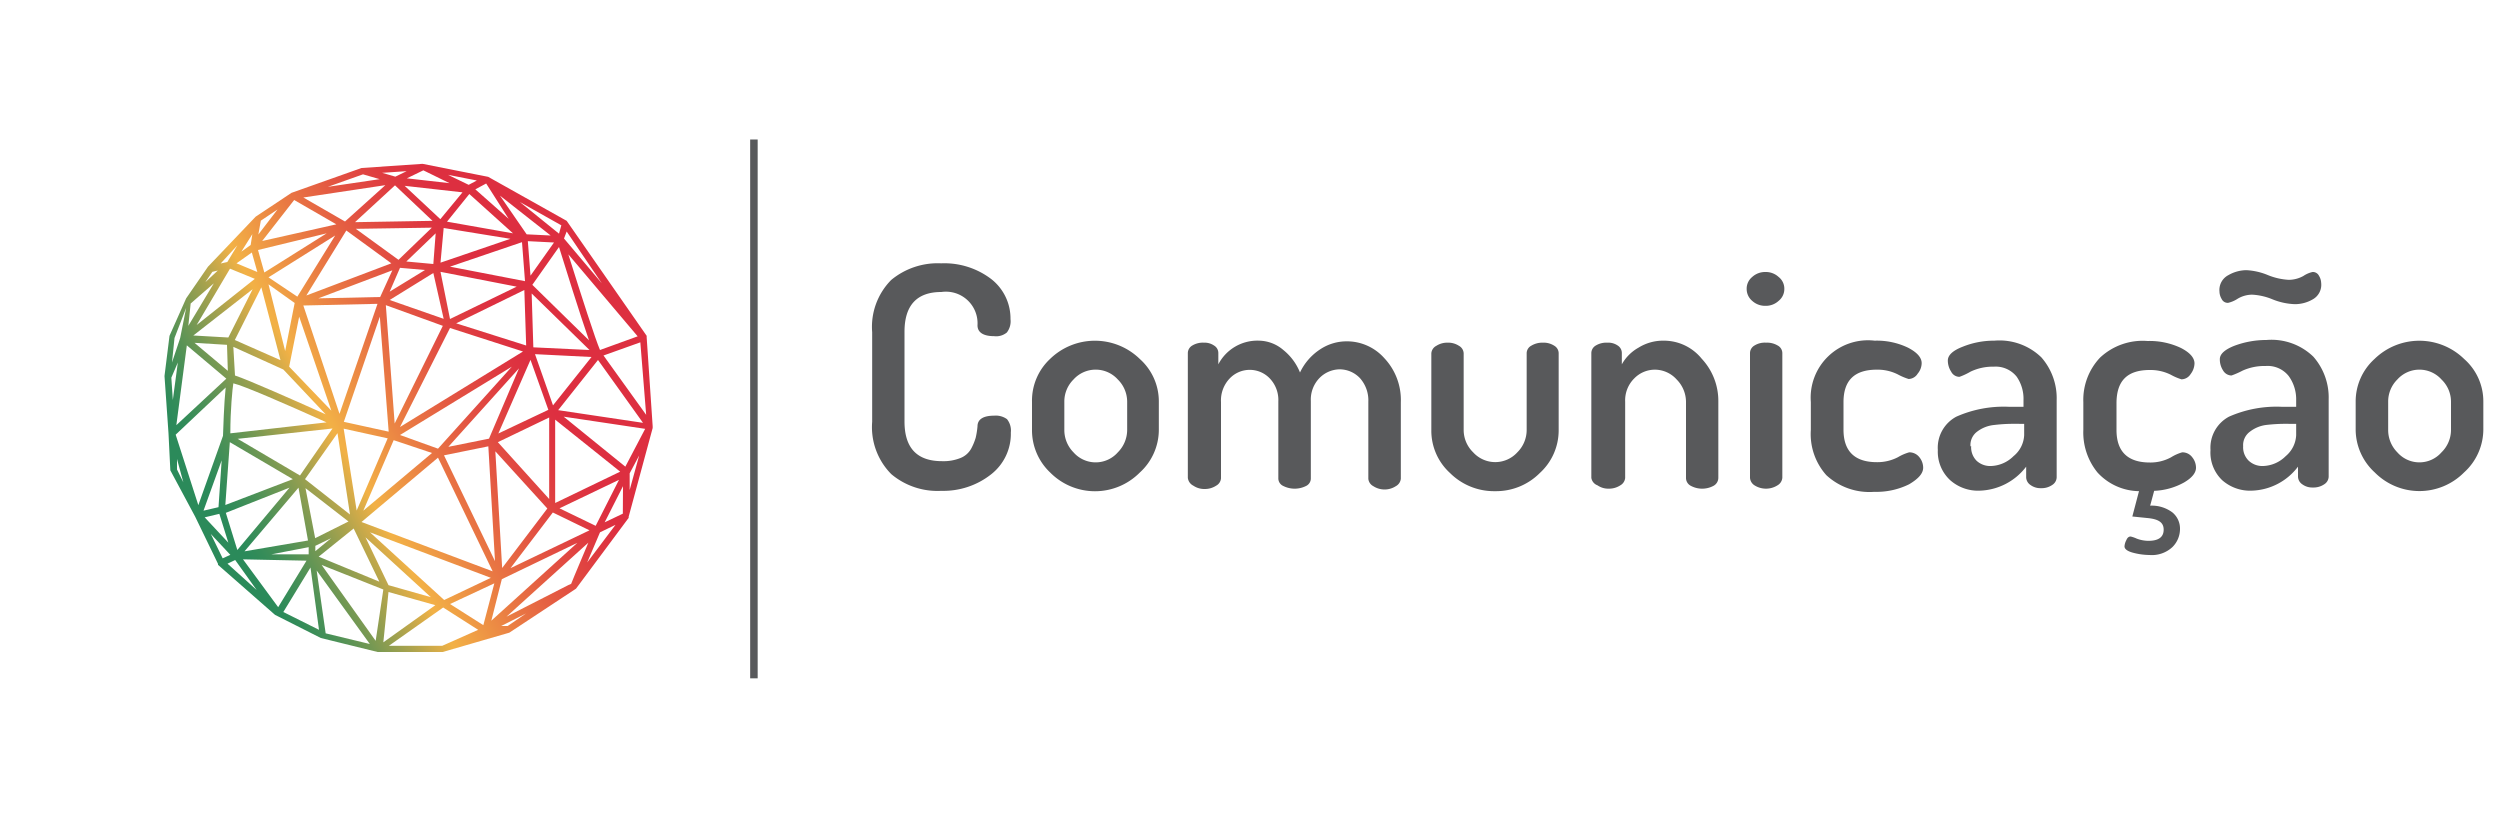
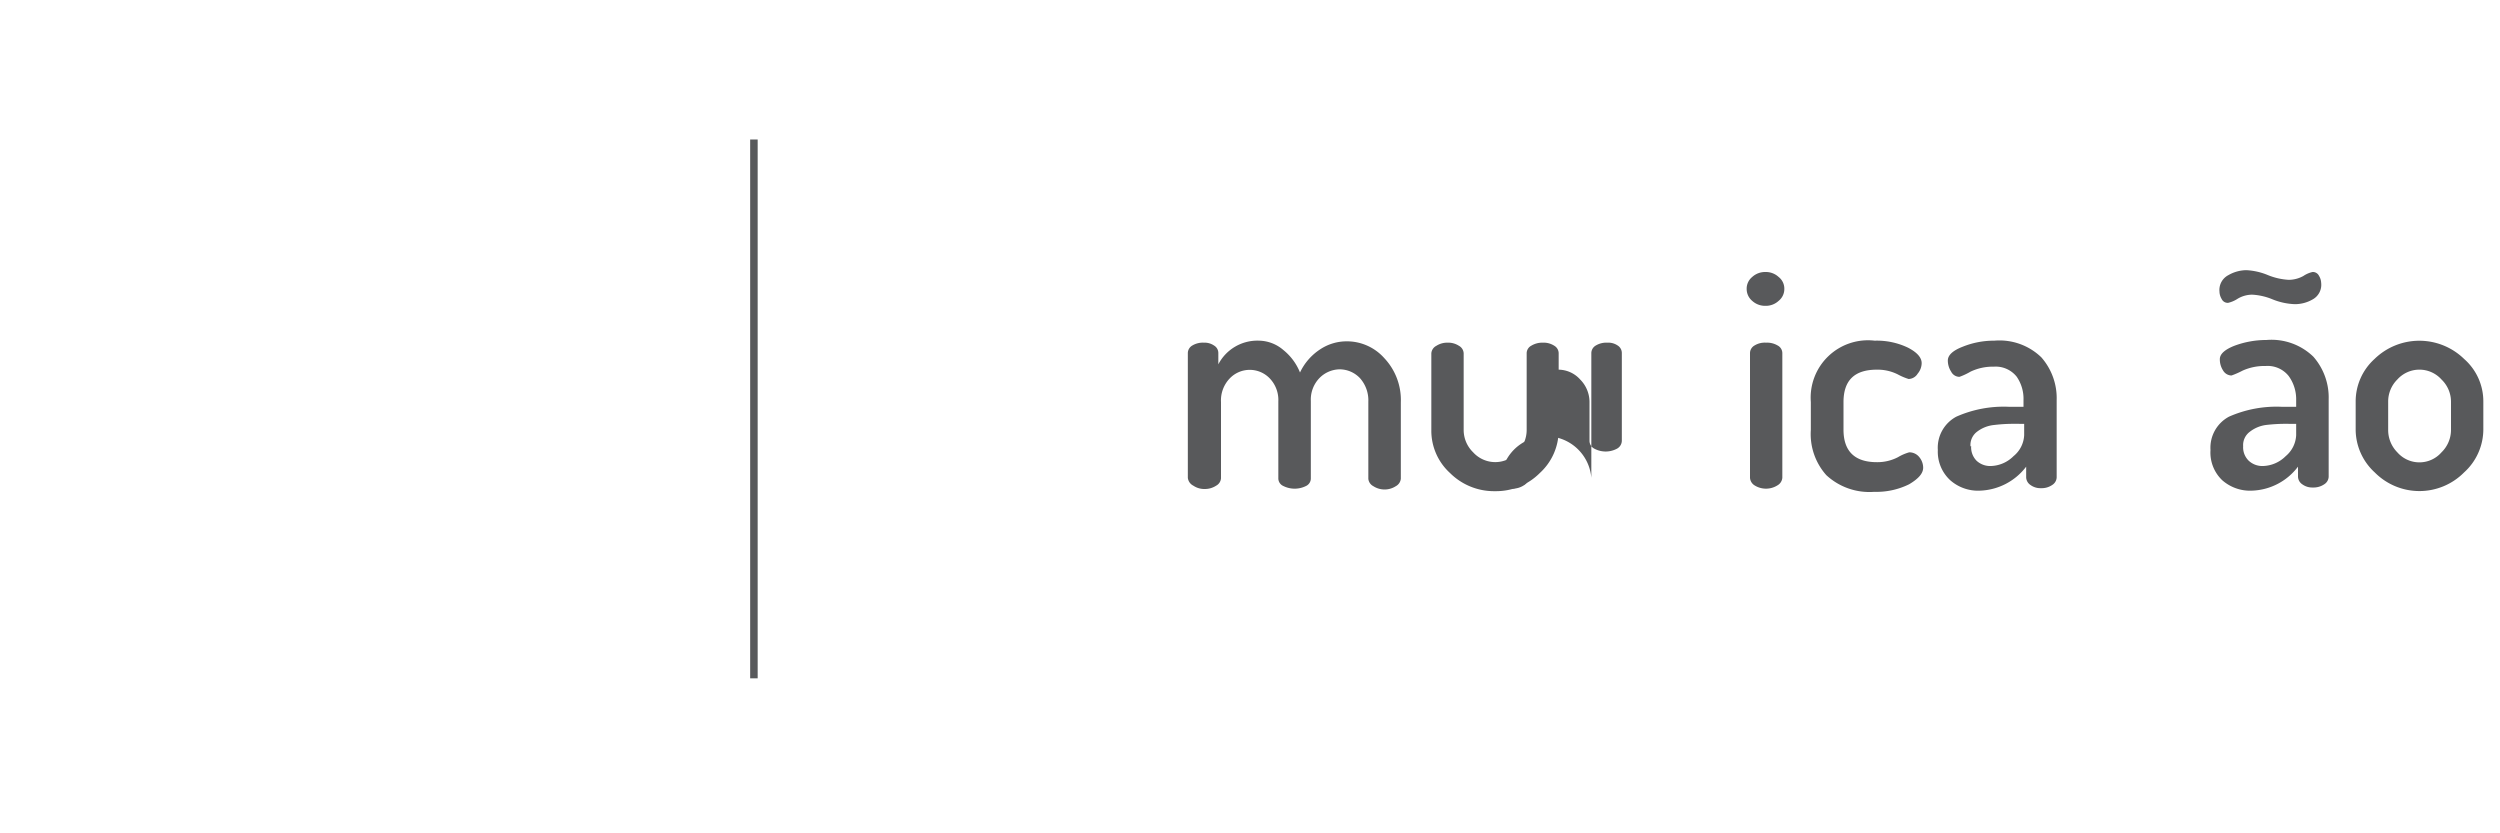
<svg xmlns="http://www.w3.org/2000/svg" id="Camada_1" data-name="Camada 1" viewBox="0 0 150 50">
  <defs>
    <style>.cls-1{fill:#58595b;}.cls-2{fill:url(#linear-gradient);}</style>
    <linearGradient id="linear-gradient" x1="31.12" y1="20.84" x2="13.35" y2="30.7" gradientUnits="userSpaceOnUse">
      <stop offset="0" stop-color="#dd2f40" />
      <stop offset="0.08" stop-color="#de3840" />
      <stop offset="0.22" stop-color="#e25042" />
      <stop offset="0.39" stop-color="#e97843" />
      <stop offset="0.59" stop-color="#f2af46" />
      <stop offset="0.6" stop-color="#f2b146" />
      <stop offset="0.6" stop-color="#f1b146" />
      <stop offset="0.71" stop-color="#aba34d" />
      <stop offset="0.81" stop-color="#749853" />
      <stop offset="0.89" stop-color="#4c9157" />
      <stop offset="0.96" stop-color="#348c59" />
      <stop offset="1" stop-color="#2b8a5a" />
    </linearGradient>
  </defs>
  <title>ICONS_HOME_2</title>
  <rect class="cls-1" x="45.01" y="8.37" width="0.45" height="32.33" />
-   <path class="cls-2" d="M38.8,20.24l0-.09L34,13.25l-4.71-2.64-3.94-.78-3.66.25-4.2,1.49L15.34,13l-2.86,3-1.31,1.9-1,2.25-.3,2.41L10.11,26l.11,2.22L11.71,31l1.37,2.83,0,.06,3.42,3,2.75,1.39,3.41.84,3.9,0,4-1.16,4-2.64,3.16-4.25,0-.07,1.44-5.32,0-.11Zm-6.8.6-.1-3.23L35.37,21Zm3.49.58-2.31,2.9L32.1,21.25Zm-3.55-4.33,1.6-2.27c.34,1.1,1.27,4.08,1.8,5.6Zm-.11-.55-.16-2.07,1.57.08Zm0,5.05,1.07,3-3,1.42Zm1.12,3.46v4.89l-3.08-3.41Zm-6.33-5.92L23.38,18,26,16.38Zm-.19-3.37.19-2.08,4,.65Zm0,.55L31,17.2,27,19.14Zm-3.28,2,3.42,1.24-2.89,5.86Zm.17,7.59-2.69-.59L22.79,19Zm.06-8.4L24,16.07l1.5.13ZM26,15.84l-1.62-.15L26.14,14Zm-2.09-.25-2.56-1.86,4.56-.07Zm-1.1,2.23-3.71.08,4.44-1.68Zm-.16.41-2.28,6.6-2.17-6.5Zm-2.77,6.41L17.35,22l.6-3Zm-.34.22c-1.85-.83-4.67-2.08-5.44-2.33L14,20.81l3,1.36Zm.07.48L13.82,26c0-1.44.13-2.69.18-3C14.62,23.14,17.14,24.24,19.59,25.34Zm.34.37L18,28.53l-3.74-2.2Zm.3.28L21,30.87l-2.7-2.12Zm.37-.27,2.64.58-1.86,4.33Zm3,.69,2.3.77-4.12,3.46ZM24,26.1,30.71,22l-4.43,4.92Zm0-.48L27,19.68l4.38,1.41Zm3.37-6.22,4.09-2,.11,3.33ZM27,16l4.32-1.47.18,2.34Zm-.18-2.7,1.34-1.66L30.78,14Zm-.4-.15-2.14-2,3.47.39Zm-.47.1-4.65.08,2.4-2.21ZM23.48,15.8l-5.1,1.93,2.4-3.9Zm-5.64,2-1.73-1.16,4-2.51Zm-.16.38-.57,2.88-1-4Zm-.85,3.43L14.09,20.4l1.59-3.16Zm-1.67-4.26-1.46,2.9-2.1-.12ZM11.8,19.5l2-3.38,1.49.61Zm1.82,1.19.05,1.56-2-1.68Zm.17,5.84,3.78,2.22L13.52,30.3Zm3.58,2.73L14.24,33l-.69-2.23Zm.54,0,.57,3.17-3.81.65Zm.61,3.57v.43l-2.24,0Zm-.19-3.54,2.58,2-2,1Zm1.54,3-.95.78v-.32Zm1.35-.58,1.54,3.19L19.12,33.4Zm.71.53,3.92,3.59-2.54-.72Zm.27-.3,7.25,2.73L26.65,36Zm-.51-.62,4.59-3.86,3.28,6.82Zm4.95-4,2.66-.54.4,6.89Zm2.7-1-2.44.49,4.24-4.71Zm3.5,4.19-2.71,3.57-.41-7Zm.33.24,2.2,1.07-4.74,2.27Zm.4-.25,3.57-1.71-1.4,2.76Zm-.26-.32v-5l3.9,3.12Zm2.57-8.58,2.7,3.77-5.09-.76ZM34.1,15.26l4.16,4.92L36,21C35.73,20.38,34.9,17.81,34.1,15.26ZM34,13.89,36.11,17l-2.27-2.69Zm-.32-.37-.14.5-2.35-1.9Zm-.64.61-1.44-.07L30,11.74Zm-2.52-1-2-1.77.65-.35Zm-1.91-2.3-.49.26-1.24-.6Zm-3.21-.61,1.57.77-2.56-.29Zm-1,.05-.68.33-.79-.23Zm-2.62.19,1,.29-3.11.46Zm1.34.65L20.7,13.29l-2.5-1.44ZM17.65,12l2.53,1.46-4.45,1Zm-2,1.24,1-.67-1.15,1.5ZM19.6,14l-3.74,2.35L15.48,15Zm-4.16,2.32-1.25-.52.92-.65Zm-.3-2.27-.1.65-.56.4Zm-.9.67-.6,1-.4.09Zm-1.5,1.59.33-.08-.75.7Zm-1.3,1.9L12.83,17,11.3,19.55Zm-.23,2.51,2.37,2-3,2.79Zm-.74-.44.7-1.81-.36,1.81-.49,1.47Zm-.19,2.38.39-.91L10.37,24Zm.34,5.51,0-.63L11,28.94Zm-.08-2.09,3-2.83c-.1.94-.15,2.59-.16,2.9L11.9,30.31Zm2.76,1.54-.19,2.81-.9.21Zm-.14,3.21.54,1.73-1.42-1.52Zm-.51,1.21,1.17,1.25-.46.21Zm1,1.78.46-.22L15.4,35.4Zm.93-.26,3.81.08-1.7,2.79ZM17,36.72l1.63-2.67.51,3.74ZM19.54,38,19,34.23l3.19,4.41Zm3,.45L19.3,33.9,23,35.37Zm.77-2.93,2.81.79L23,38.54Zm3.22,3.23-3.2,0,3.26-2.3,2.1,1.34ZM27,36.24,29.66,35,29,37.51Zm3.11-1.49,4.53-2.18-5.16,4.67Zm.35,2.81-.39,0,1.49-.75Zm4-3c-.11.26-.16.39-.19.47l-.16.07L30.39,37l4.91-4.44Zm.77-.81L36,31.94l.93-.45Zm2.14-2.93-1.09.52,1.1-2.17Zm.41-1.42v-1l.57-1.07ZM37.52,28l-3.7-3,4.89.73Zm-1.31-6.67,2.21-.79.35,4.35Z" />
-   <path class="cls-1" d="M52.33,25.31V19.93a4,4,0,0,1,1.14-3.13,4.37,4.37,0,0,1,3-1,4.64,4.64,0,0,1,3,.94,3,3,0,0,1,1.16,2.41,1.09,1.09,0,0,1-.22.8,1,1,0,0,1-.76.22c-.64,0-1-.22-1-.65a1.9,1.9,0,0,0-2.17-2c-1.47,0-2.21.8-2.21,2.39v5.38c0,1.59.75,2.38,2.25,2.38a2.73,2.73,0,0,0,1.11-.19,1.27,1.27,0,0,0,.64-.56,3.48,3.48,0,0,0,.27-.65,4.76,4.76,0,0,0,.11-.69c0-.43.36-.64,1-.64a1.14,1.14,0,0,1,.77.21,1.09,1.09,0,0,1,.23.8,3.08,3.08,0,0,1-1.17,2.5,4.62,4.62,0,0,1-3,1,4.3,4.3,0,0,1-3-1A4,4,0,0,1,52.33,25.31Z" />
-   <path class="cls-1" d="M61.92,25.79v-1.7A3.42,3.42,0,0,1,63,21.54a3.86,3.86,0,0,1,5.39,0,3.41,3.41,0,0,1,1.14,2.56v1.7a3.47,3.47,0,0,1-1.15,2.56,3.78,3.78,0,0,1-5.36,0A3.49,3.49,0,0,1,61.92,25.79Zm1.94,0a1.9,1.9,0,0,0,.55,1.35,1.77,1.77,0,0,0,2.66,0,1.91,1.91,0,0,0,.56-1.35V24.09a1.88,1.88,0,0,0-.56-1.32,1.79,1.79,0,0,0-2.66,0,1.86,1.86,0,0,0-.55,1.32Z" />
  <path class="cls-1" d="M71.27,28.67V21.18a.53.53,0,0,1,.27-.45,1.23,1.23,0,0,1,.7-.17,1,1,0,0,1,.6.17.52.52,0,0,1,.26.46v.67a2.64,2.64,0,0,1,2.46-1.42A2.29,2.29,0,0,1,77,21a3.31,3.31,0,0,1,1,1.35,3.38,3.38,0,0,1,1.21-1.39,2.87,2.87,0,0,1,1.58-.48,3,3,0,0,1,2.26,1,3.66,3.66,0,0,1,1,2.66v4.58a.57.57,0,0,1-.3.45,1.24,1.24,0,0,1-1.35,0,.56.56,0,0,1-.3-.44V24.1a2,2,0,0,0-.51-1.42,1.69,1.69,0,0,0-1.21-.52,1.73,1.73,0,0,0-1.21.52,1.86,1.86,0,0,0-.52,1.38v4.63a.5.5,0,0,1-.29.47,1.52,1.52,0,0,1-1.36,0,.5.5,0,0,1-.3-.47V24.08a1.87,1.87,0,0,0-.5-1.36,1.66,1.66,0,0,0-2.43,0,1.9,1.9,0,0,0-.51,1.4v4.58a.55.55,0,0,1-.29.44,1.23,1.23,0,0,1-.68.2,1.17,1.17,0,0,1-.69-.2A.6.6,0,0,1,71.27,28.67Z" />
  <path class="cls-1" d="M85.88,25.83V21.2a.55.55,0,0,1,.3-.45,1.2,1.2,0,0,1,.68-.19,1.18,1.18,0,0,1,.68.19.54.54,0,0,1,.28.45v4.61a1.87,1.87,0,0,0,.57,1.33,1.79,1.79,0,0,0,2.65,0,1.89,1.89,0,0,0,.56-1.34V21.18a.52.52,0,0,1,.28-.44,1.28,1.28,0,0,1,.7-.18,1.17,1.17,0,0,1,.67.18.53.53,0,0,1,.27.44v4.65a3.46,3.46,0,0,1-1.13,2.55,3.7,3.7,0,0,1-2.68,1.09A3.74,3.74,0,0,1,87,28.38,3.43,3.43,0,0,1,85.88,25.83Z" />
-   <path class="cls-1" d="M95.48,28.67V21.18a.53.53,0,0,1,.27-.45,1.22,1.22,0,0,1,.69-.17,1,1,0,0,1,.62.17.53.53,0,0,1,.25.46v.67a2.59,2.59,0,0,1,1-1,2.79,2.79,0,0,1,1.53-.42,2.92,2.92,0,0,1,2.26,1.08,3.71,3.71,0,0,1,1,2.57v4.58a.55.55,0,0,1-.29.48,1.44,1.44,0,0,1-1.36,0,.53.53,0,0,1-.29-.47V24.1a1.92,1.92,0,0,0-.56-1.33,1.76,1.76,0,0,0-1.31-.59,1.73,1.73,0,0,0-1.24.53,1.85,1.85,0,0,0-.54,1.39v4.58a.57.57,0,0,1-.29.44,1.24,1.24,0,0,1-.69.2,1.14,1.14,0,0,1-.68-.2A.57.57,0,0,1,95.48,28.67Z" />
+   <path class="cls-1" d="M95.48,28.67V21.18a.53.53,0,0,1,.27-.45,1.22,1.22,0,0,1,.69-.17,1,1,0,0,1,.62.17.53.53,0,0,1,.25.46v.67v4.58a.55.55,0,0,1-.29.48,1.44,1.44,0,0,1-1.36,0,.53.53,0,0,1-.29-.47V24.1a1.92,1.92,0,0,0-.56-1.33,1.76,1.76,0,0,0-1.31-.59,1.73,1.73,0,0,0-1.24.53,1.85,1.85,0,0,0-.54,1.39v4.58a.57.57,0,0,1-.29.44,1.24,1.24,0,0,1-.69.2,1.14,1.14,0,0,1-.68-.2A.57.57,0,0,1,95.48,28.67Z" />
  <path class="cls-1" d="M104.8,17.34a.91.91,0,0,1,.33-.72,1.15,1.15,0,0,1,.8-.3,1.13,1.13,0,0,1,.79.3.89.89,0,0,1,.34.72.91.91,0,0,1-.34.71,1.13,1.13,0,0,1-.79.3,1.15,1.15,0,0,1-.8-.3A.93.93,0,0,1,104.8,17.34ZM105,28.67V21.18a.53.53,0,0,1,.27-.45,1.18,1.18,0,0,1,.69-.17,1.25,1.25,0,0,1,.7.17.52.52,0,0,1,.28.45v7.49a.58.58,0,0,1-.29.45,1.29,1.29,0,0,1-1.38,0A.58.58,0,0,1,105,28.67Z" />
  <path class="cls-1" d="M108.65,25.79V24.12a3.44,3.44,0,0,1,3.83-3.68,4.33,4.33,0,0,1,2,.42c.54.28.82.59.82.93a1,1,0,0,1-.24.63.66.66,0,0,1-.54.32,3.6,3.6,0,0,1-.66-.28,2.7,2.7,0,0,0-1.25-.28c-1.35,0-2,.65-2,1.95v1.65c0,1.3.68,1.95,2,1.95a2.67,2.67,0,0,0,1.27-.3,2.81,2.81,0,0,1,.67-.29.76.76,0,0,1,.61.29,1,1,0,0,1,.23.63c0,.35-.29.67-.85,1a4.41,4.41,0,0,1-2.08.45,3.81,3.81,0,0,1-2.88-1A3.7,3.7,0,0,1,108.65,25.79Z" />
  <path class="cls-1" d="M116.27,27A2.11,2.11,0,0,1,117.38,25a7,7,0,0,1,3.21-.59h.82V24A2.32,2.32,0,0,0,121,22.6a1.61,1.61,0,0,0-1.37-.6,3.1,3.1,0,0,0-1.4.3,3.92,3.92,0,0,1-.66.31.56.56,0,0,1-.5-.31,1.22,1.22,0,0,1-.2-.67c0-.32.3-.6.9-.83a5,5,0,0,1,1.89-.36,3.61,3.61,0,0,1,2.82,1,3.71,3.71,0,0,1,.92,2.56v4.64a.56.56,0,0,1-.27.46,1.11,1.11,0,0,1-.67.19,1,1,0,0,1-.63-.19.57.57,0,0,1-.26-.46V28a3.64,3.64,0,0,1-2.79,1.44,2.52,2.52,0,0,1-1.77-.63A2.32,2.32,0,0,1,116.27,27Zm2-.24a1.15,1.15,0,0,0,.33.89,1.2,1.2,0,0,0,.87.31,2,2,0,0,0,1.34-.59,1.72,1.72,0,0,0,.64-1.26v-.68H121a10.06,10.06,0,0,0-1.36.07,2,2,0,0,0-1,.39A1,1,0,0,0,118.23,26.79Z" />
-   <path class="cls-1" d="M125,25.79V24.12a3.69,3.69,0,0,1,1-2.66,3.74,3.74,0,0,1,2.86-1,4.38,4.38,0,0,1,2,.42q.81.42.81.93a1.09,1.09,0,0,1-.23.63.66.66,0,0,1-.55.32,3.37,3.37,0,0,1-.65-.28,2.73,2.73,0,0,0-1.25-.28c-1.36,0-2,.65-2,2V25.8c0,1.3.68,1.95,2,1.95a2.57,2.57,0,0,0,1.27-.31,2.62,2.62,0,0,1,.67-.3.73.73,0,0,1,.6.29,1,1,0,0,1,.23.63c0,.31-.24.61-.72.89a4,4,0,0,1-1.79.5l-.24.89a2.06,2.06,0,0,1,1.34.41,1.26,1.26,0,0,1,.45,1,1.53,1.53,0,0,1-.45,1.07,1.81,1.81,0,0,1-1.38.48,4,4,0,0,1-1-.14c-.33-.09-.5-.22-.5-.38a.93.93,0,0,1,.11-.37c.06-.15.15-.22.26-.22a2,2,0,0,1,.37.13,2.06,2.06,0,0,0,.69.13c.61,0,.92-.22.92-.67s-.33-.64-1-.7l-.88-.09.4-1.52a3.44,3.44,0,0,1-2.49-1.12A3.8,3.8,0,0,1,125,25.79Z" />
  <path class="cls-1" d="M132.63,27A2.11,2.11,0,0,1,133.74,25a7.05,7.05,0,0,1,3.22-.59h.81V24a2.37,2.37,0,0,0-.45-1.44,1.61,1.61,0,0,0-1.38-.6,3.19,3.19,0,0,0-1.39.28,4.89,4.89,0,0,1-.66.29.6.6,0,0,1-.51-.31,1.21,1.21,0,0,1-.19-.67c0-.31.3-.58.89-.81a5.47,5.47,0,0,1,1.9-.34,3.61,3.61,0,0,1,2.82,1,3.71,3.71,0,0,1,.92,2.56v4.64a.56.56,0,0,1-.27.46,1.14,1.14,0,0,1-.68.19,1,1,0,0,1-.63-.19.57.57,0,0,1-.26-.46V28a3.61,3.61,0,0,1-2.79,1.44,2.52,2.52,0,0,1-1.76-.63A2.29,2.29,0,0,1,132.63,27Zm.54-9.49a1,1,0,0,1,.53-1,2.21,2.21,0,0,1,1.08-.3,3.86,3.86,0,0,1,1.28.29,3.86,3.86,0,0,0,1.27.29,1.83,1.83,0,0,0,.87-.23,1.64,1.64,0,0,1,.55-.24.41.41,0,0,1,.39.23.87.87,0,0,1,.13.42,1,1,0,0,1-.52,1,2.12,2.12,0,0,1-1.05.28,3.91,3.91,0,0,1-1.35-.29,3.67,3.67,0,0,0-1.22-.28,1.71,1.71,0,0,0-.88.25,1.75,1.75,0,0,1-.56.24.4.4,0,0,1-.39-.23A.91.91,0,0,1,133.17,17.54Zm1.42,9.25a1.12,1.12,0,0,0,.34.89,1.2,1.2,0,0,0,.87.31,2,2,0,0,0,1.34-.59,1.74,1.74,0,0,0,.63-1.26v-.68h-.46a10.16,10.16,0,0,0-1.36.07,2,2,0,0,0-.94.39A1,1,0,0,0,134.59,26.79Z" />
  <path class="cls-1" d="M141.34,25.79v-1.7a3.43,3.43,0,0,1,1.13-2.55,3.85,3.85,0,0,1,5.38,0A3.38,3.38,0,0,1,149,24.09v1.7a3.49,3.49,0,0,1-1.16,2.56,3.77,3.77,0,0,1-5.35,0A3.5,3.5,0,0,1,141.34,25.79Zm1.95,0a1.9,1.9,0,0,0,.55,1.35,1.76,1.76,0,0,0,2.65,0,1.88,1.88,0,0,0,.57-1.35V24.09a1.85,1.85,0,0,0-.57-1.32,1.78,1.78,0,0,0-2.65,0,1.86,1.86,0,0,0-.55,1.32Z" />
</svg>